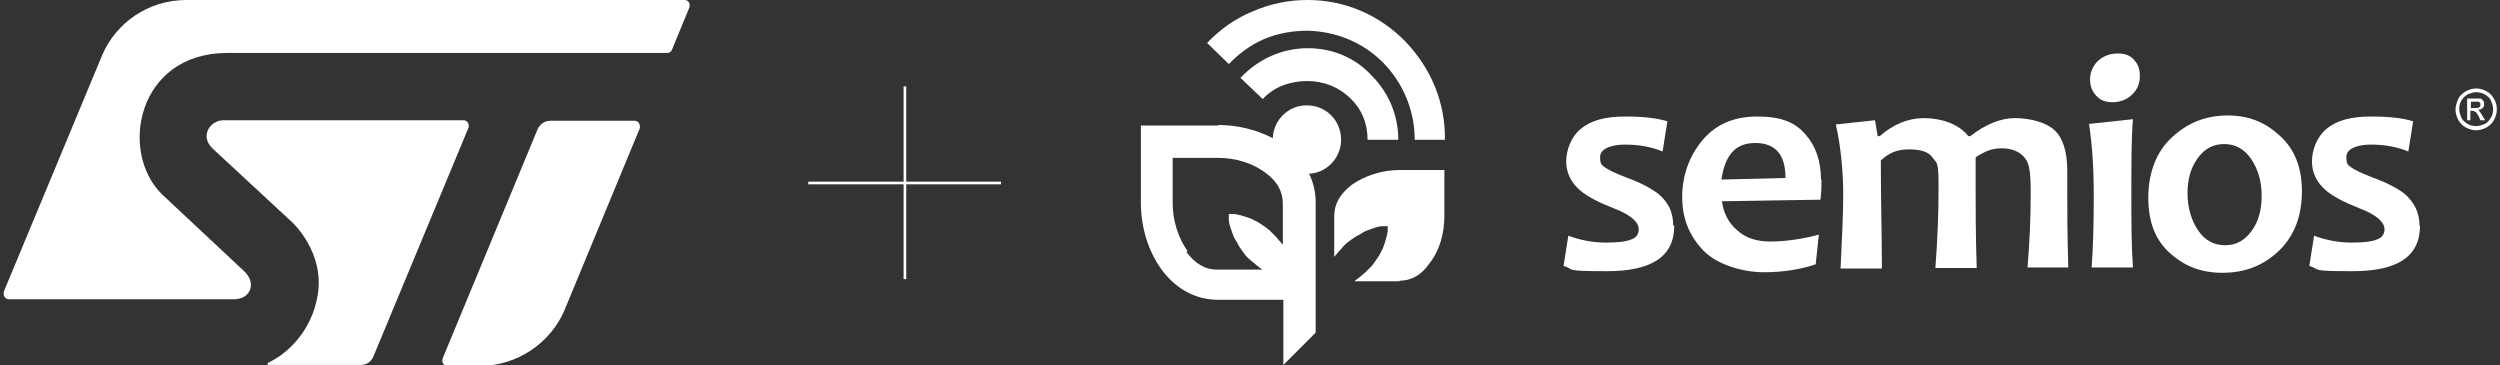
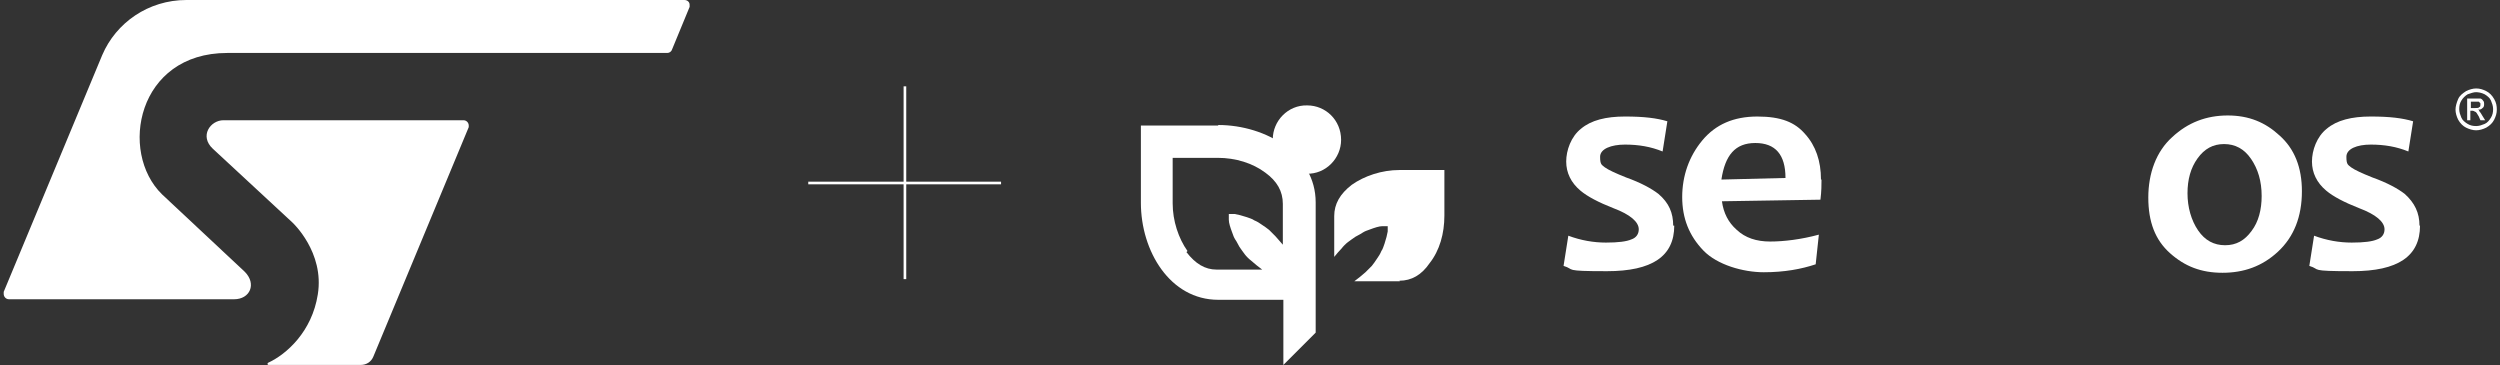
<svg xmlns="http://www.w3.org/2000/svg" id="Layer_1" version="1.1" viewBox="0 0 472 69">
  <rect x="0" y="0" width="472" height="69" fill="#333333" stroke="none" />
  <defs>
    <style>
      .st0 {
        fill: #fff;
      }
    </style>
  </defs>
  <g id="Logo">
    <g>
      <path class="st0" d="M129.2,0H35.2s0,0,0,0C28,0,21.9,4.3,19.3,10.4L.7,55.1c0,.1,0,.2,0,.4,0,.5.4,1,1,1h42.5c3,0,4.3-2.9,2-5.2l-15.6-14.6c-8.2-8-4.7-26.7,12.3-26.7h83.1c.4,0,.8-.3.9-.7l3.3-8c0-.1,0-.2,0-.4C130.2.4,129.8,0,129.2,0Z" />
-       <path class="st0" d="M119.9,22.8h-16c-1.1,0-2,.7-2.4,1.6l-17.9,43.2c0,.1-.1.3-.1.5,0,.5.4,1,1,1h6c7.2,0,13.5-4.4,16.1-10.6,0,0,0,0,0,0l14.2-34.3c0-.1,0-.2,0-.4,0-.5-.4-1-1-1Z" />
      <path class="st0" d="M88.5,23.7c0-.5-.4-1-1-1h-45.3c-2.5,0-4.6,3-2,5.4l15,13.9s6.1,5.6,4.8,13.6c-1.1,7-5.9,11.3-9.4,12.9h0c0,0-.1.1-.1.2,0,.1.1.2.2.2h17.4c1.1,0,2-.6,2.4-1.6l18-43.3c0-.1,0-.2,0-.3Z" />
    </g>
  </g>
  <rect class="st0" x="170.6" y="16.3" width=".5" height="36.4" />
  <rect class="st0" x="152.6" y="34.3" width="36.4" height=".5" />
  <g>
    <g>
      <g>
        <path class="st0" d="M316.1,42.6c0,5.8-4.2,8.6-12.7,8.6s-5.9-.3-8.2-1l.9-5.7c2.4.9,4.8,1.3,7.1,1.3s3.9-.2,4.8-.6c.9-.3,1.4-1,1.4-1.9,0-1.4-1.6-2.8-4.8-4-2.8-1.1-4.9-2.2-6.2-3.3-1.8-1.5-2.7-3.4-2.7-5.5s.9-4.7,2.8-6.2c1.9-1.6,4.7-2.3,8.3-2.3s6,.3,8,.9l-.9,5.7c-2.2-.9-4.5-1.3-7.1-1.3s-4.7.8-4.7,2.3.3,1.5.9,2c.7.5,2,1.1,4,1.9,2.8,1,4.8,2.1,6.1,3.1,2,1.7,2.8,3.6,2.8,6Z" />
        <path class="st0" d="M343.9,33.9c0,.9,0,2.2-.2,3.8l-18.6.3c.3,2.2,1.2,4,2.8,5.4,1.6,1.5,3.7,2.2,6.3,2.2s5.9-.4,9.2-1.3l-.6,5.6c-2.7.9-5.9,1.5-9.8,1.5s-8.8-1.4-11.4-4.1c-2.7-2.8-4-6.1-4-10.1s1.3-7.7,3.8-10.7c2.5-3,5.9-4.5,10.4-4.5s7.1,1.1,9,3.3c2,2.2,3,5.1,3,8.6ZM337.1,33.6c0-4.4-1.9-6.6-5.7-6.6s-5.7,2.3-6.4,6.9l12.1-.3Z" />
-         <path class="st0" d="M390.5,50.5h-7.7c.4-4.8.6-9.6.6-14.2s-.4-5.7-1.3-6.7-2.3-1.6-4.2-1.6-3.2.6-4.9,1.7c0,2.4,0,4.6,0,6.5,0,3.2,0,8,.2,14.4h-7.8c.4-5.3.6-10.3.6-15.3s-.3-4.4-1.1-5.5c-.7-1.1-2.2-1.6-4.5-1.6s-3.8.7-5.3,2.1c0,7.6.2,14.4.2,20.4h-7.8c.3-6,.5-10.7.5-14.2s-.4-8.8-1.4-13l7.4-.8.5,3h.4c2.5-2.2,5.3-3.4,8.4-3.4s6.6,1.1,8.3,3.4h.4c2.8-2.2,5.7-3.4,8.4-3.4s5.7.7,7.4,2.2c1.6,1.4,2.5,4,2.5,7.7s0,1,0,2.1c0,1,0,1.7,0,2.1,0,3.1,0,7.9.2,14.3Z" />
-         <path class="st0" d="M402.7,50.5h-7.8c.3-4,.4-8.5.4-13.7s-.3-9.6-.9-13.4l8.3-.9c-.3,3.7-.3,8.4-.3,14.3,0,4.9,0,9.5.3,13.7ZM404,14.4c0,1.3-.4,2.4-1.4,3.4-.9.9-2.2,1.5-3.7,1.5s-2.4-.4-3.2-1.3-1.1-1.9-1.1-3,.4-2.4,1.4-3.4c.9-.9,2.2-1.5,3.8-1.5s2.4.4,3.2,1.3c.7.8,1,1.7,1,2.9Z" />
        <path class="st0" d="M434.6,36.1c0,4.8-1.5,8.6-4.5,11.4s-6.5,4-10.5,4-7.1-1.2-9.9-3.7c-2.8-2.5-4.1-5.9-4.1-10.5s1.5-8.7,4.5-11.4c3-2.8,6.5-4.1,10.5-4.1s7.1,1.3,9.8,3.8c2.8,2.5,4.2,6,4.2,10.5ZM427,37c0-2.8-.7-5.1-2-7s-3-2.8-5.1-2.8-3.7.9-5,2.7-1.9,4-1.9,6.6.7,5.1,2,7c1.3,1.9,3,2.8,5.1,2.8s3.7-.9,5-2.7c1.3-1.7,1.9-4,1.9-6.6Z" />
        <path class="st0" d="M456.9,42.6c0,5.8-4.2,8.6-12.7,8.6s-5.9-.3-8.2-1l.9-5.7c2.4.9,4.8,1.3,7.1,1.3s3.9-.2,4.8-.6c.9-.3,1.4-1,1.4-1.9,0-1.4-1.6-2.8-4.8-4-2.8-1.1-4.9-2.2-6.2-3.3-1.8-1.5-2.7-3.4-2.7-5.5s.9-4.7,2.8-6.2c1.9-1.6,4.7-2.3,8.3-2.3s6,.3,8,.9l-.9,5.7c-2.2-.9-4.5-1.3-7.1-1.3s-4.6.8-4.6,2.3.3,1.5.9,2c.7.5,2,1.1,4,1.9,2.8,1,4.8,2.1,6.1,3.1,1.9,1.7,2.8,3.6,2.8,6Z" />
      </g>
-       <path class="st0" d="M272.9,26.4h-5.8c0-5.4-2.1-10.6-5.9-14.5-3.8-3.9-9-6-14.4-6.1-2.8,0-5.6.5-8.2,1.6-2.5,1.1-4.7,2.7-6.6,4.7l-4.1-4c2.4-2.5,5.3-4.6,8.5-5.9,3.4-1.5,6.9-2.2,10.5-2.2,7,0,13.5,2.8,18.4,7.8,4.9,5.1,7.6,11.6,7.5,18.6Z" />
-       <path class="st0" d="M264,26.4h-5.8c0-3.1-1.1-5.8-3.3-7.9s-5-3.2-8.1-3.2h0c-3.2,0-6.3,1.1-8.4,3.4l-4.2-4c3.3-3.5,7.8-5.6,12.7-5.6h0c4.7,0,9,1.8,12.1,5.2,3.2,3.2,5,7.5,5,12.1Z" />
      <path class="st0" d="M253.2,26.4c0,3.5-2.9,6.5-6.5,6.4-3.5,0-6.5-2.9-6.4-6.5,0-3.5,2.9-6.5,6.5-6.4,3.5,0,6.4,2.8,6.4,6.5Z" />
      <g>
        <path class="st0" d="M230,23.7h-14.6v14.6c0,9.1,5.5,18.3,14.6,18.3h12.3v12.3l6.1-6.1v-24.6c0-9-9.3-14.6-18.4-14.6ZM224.2,47.4c-1.7-2.4-2.8-5.7-2.8-9v-8.6h8.5c3.4,0,6.6,1,9,2.8,2.2,1.6,3.3,3.5,3.3,5.9v7.7c-.4-.5-.9-1-1.4-1.6-.4-.4-.8-.8-1.2-1.2-.4-.3-.9-.7-1.4-1-.4-.3-.9-.6-1.4-.8-.4-.3-.9-.4-1.4-.6-.9-.3-1.7-.5-2.3-.6-.2,0-.3,0-.4,0h-.7v.7c0,0,0,.3,0,.4,0,.6.3,1.5.6,2.3s.3.9.6,1.4c.3.4.5.9.8,1.4.3.4.6.9,1,1.4.3.4.8.9,1.2,1.2.7.6,1.4,1.2,2.1,1.7h-8.6c-2.2,0-4-1.1-5.7-3.3Z" />
        <path class="st0" d="M264.3,53.1h-8.6c.7-.5,1.4-1.1,2.1-1.7l1.2-1.2c.3-.4.7-.9,1-1.4.3-.4.6-.9.8-1.4.3-.4.4-.9.6-1.4.3-.9.5-1.7.6-2.3,0-.2,0-.3,0-.4v-.6h0c0,0,0,0-.3,0h-.3c0,0-.3,0-.4,0-.6,0-1.5.3-2.3.6s-.9.3-1.4.6c-.4.3-.9.5-1.4.8-.4.3-.9.6-1.4,1-.4.3-.9.8-1.2,1.2-.5.5-.9,1-1.4,1.6v-7.7c0-2.3,1.1-4.2,3.3-5.9,2.4-1.7,5.7-2.8,9-2.8h8.5v8.6c0,3.4-.9,6.6-2.8,9-1.5,2.2-3.4,3.3-5.7,3.3Z" />
      </g>
    </g>
    <path class="st0" d="M467.5,16.7c.7,0,1.3.2,1.9.5s1.1.8,1.5,1.5.5,1.3.5,2-.2,1.3-.5,1.9-.8,1.1-1.5,1.5c-.6.3-1.3.5-1.9.5s-1.3-.2-1.9-.5-1.1-.8-1.5-1.5c-.3-.6-.5-1.3-.5-1.9s.2-1.3.5-2,.9-1.1,1.5-1.5c.6-.3,1.3-.5,1.9-.5ZM467.5,17.4c-.5,0-1,.2-1.6.4-.5.3-.9.7-1.2,1.2s-.4,1-.4,1.6.2,1.1.4,1.6.7.9,1.2,1.2,1,.4,1.6.4,1.1-.2,1.6-.4.9-.7,1.2-1.2.4-1,.4-1.6-.2-1.1-.4-1.6-.7-.9-1.2-1.2c-.6-.3-1.2-.4-1.7-.4ZM465.8,22.7v-4.1h1.5c.5,0,.9,0,1,0s.4.2.5.4c.2.2.2.4.2.6,0,.3,0,.6-.3.8-.3.3-.5.3-.9.3.2,0,.3.2.3.3.2.2.3.4.6.9l.5.8h-.9l-.3-.7c-.3-.5-.5-.9-.7-.9,0,0-.3-.2-.5-.2h-.4v1.8h-.6ZM466.5,20.4h.8c.4,0,.7,0,.8-.2.2,0,.2-.3.2-.4s0-.3,0-.3-.2-.2-.3-.3c0,0-.3,0-.7,0h-.8v1.3h0Z" />
  </g>
</svg>